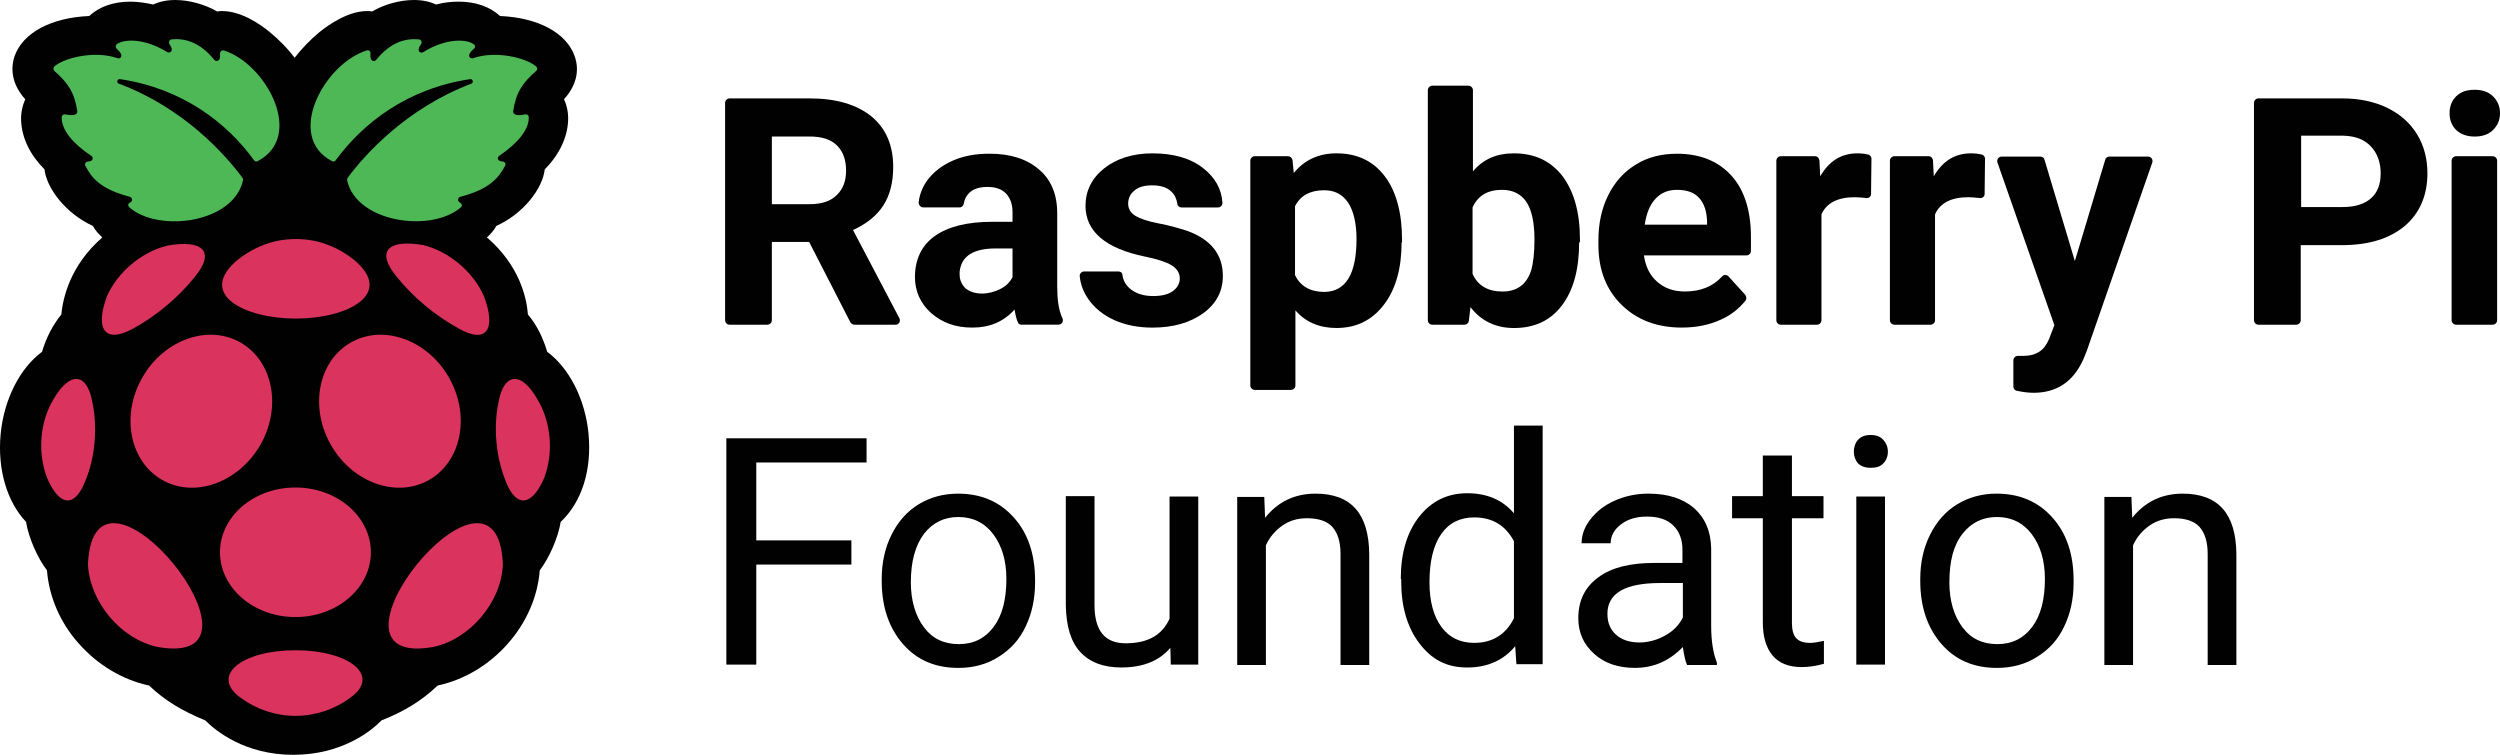
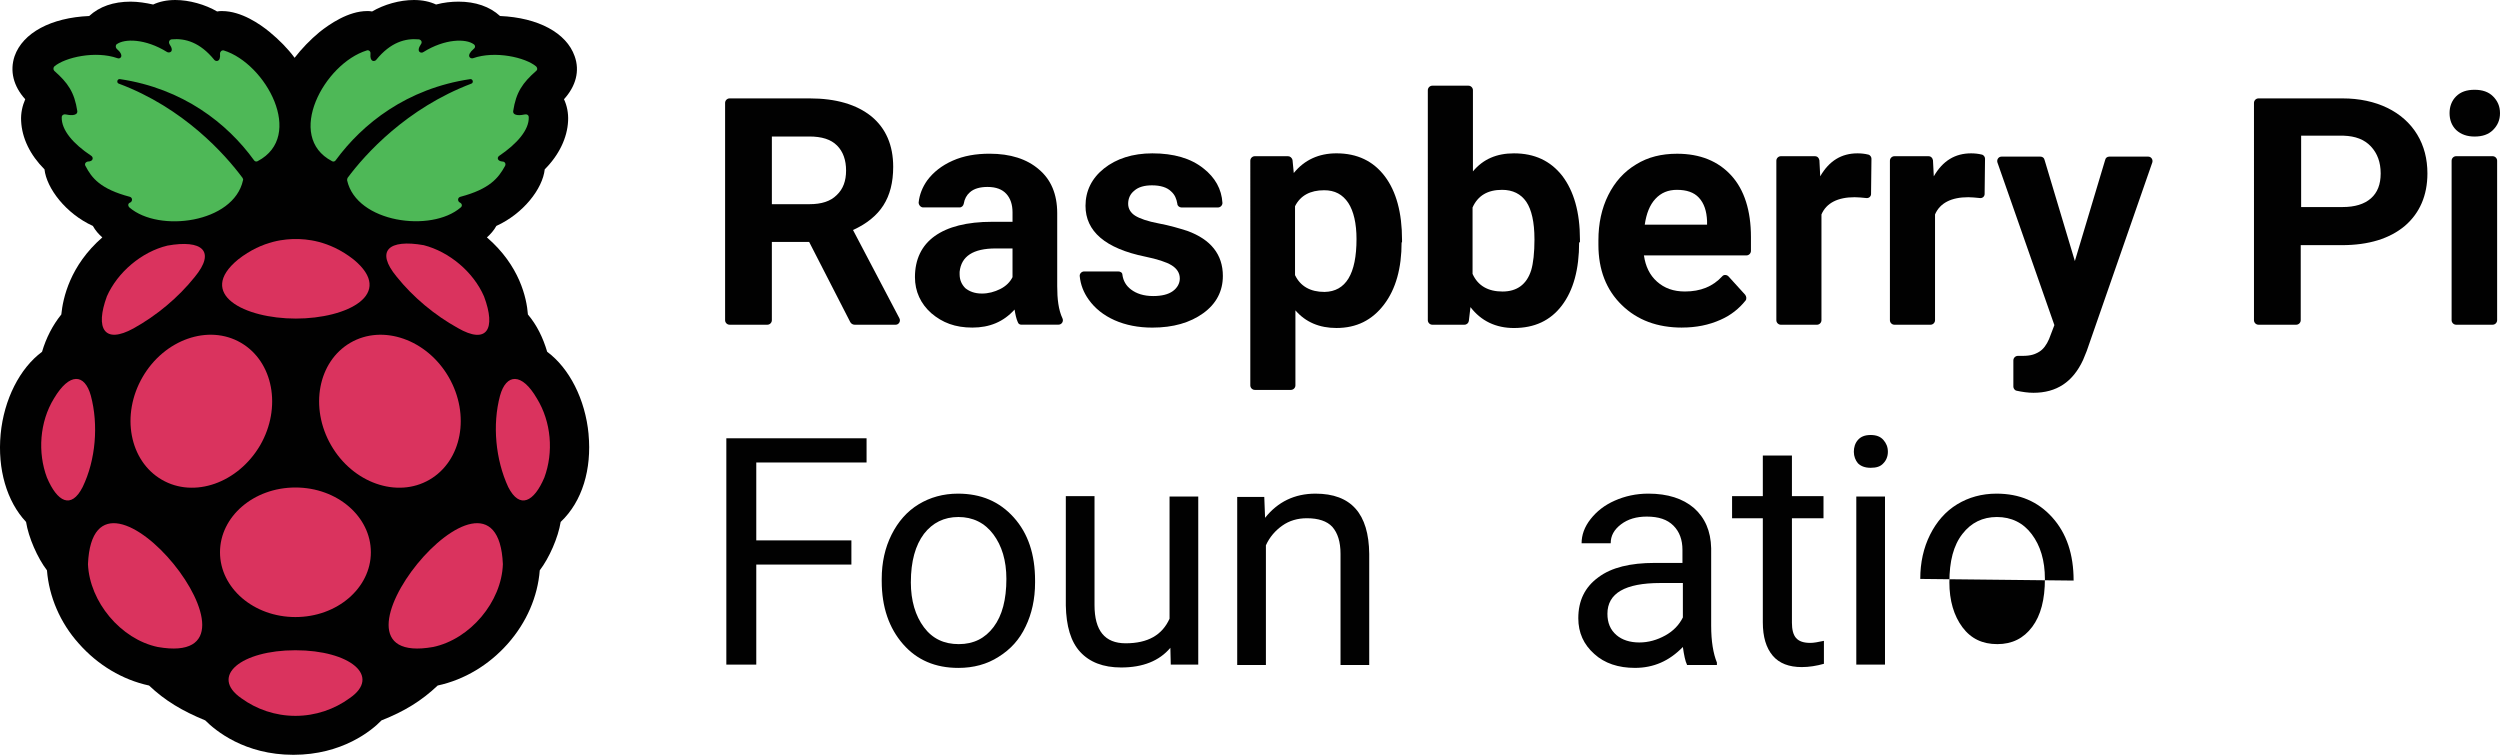
<svg xmlns="http://www.w3.org/2000/svg" id="Layer_1" version="1.1" viewBox="0 0 1656.05 500">
  <defs>
    <style>
      .otovepbpbuft {
        fill: #da335e;
      }

      .tzxrcxubucto {
        fill: #010101;
      }

      .scjmlokhxbur {
        fill: #4eb857;
      }
    </style>
  </defs>
  <path class="tzxrcxubucto" d="M536,160.24h-24.71v51.87c0,1.63-1.36,2.99-2.99,2.99h-24.99c-1.63,0-2.99-1.36-2.99-2.99V68.17c0-1.63,1.36-2.99,2.99-2.99h52.96c17.65,0,31.23,4.07,41.01,11.95,9.51,7.88,14.39,19.01,14.39,33.41,0,10.32-2.17,18.74-6.52,25.53-4.35,6.79-11.14,12.22-20.1,16.3l30.69,58.39c1.09,1.9-.27,4.35-2.44,4.35h-27.16c-1.36,0-2.44-.81-2.99-1.9l-27.16-52.96ZM511.29,135.25h24.99c7.88,0,13.85-1.9,17.93-5.98,4.35-4.07,6.25-9.51,6.25-16.3s-1.9-12.49-5.98-16.57-10.05-5.98-18.47-5.98h-24.71v44.81Z" />
  <path class="tzxrcxubucto" d="M674.24,213.47c-1.09-2.44-1.63-5.16-2.17-8.42-7.33,8.15-16.57,11.95-27.97,11.95s-19.83-3.26-27.16-9.51c-7.06-6.25-10.86-14.39-10.86-23.9,0-11.68,4.35-20.91,13.04-27.16s21.46-9.51,38.02-9.51h13.58v-6.25c0-5.16-1.36-9.23-4.07-12.22s-6.79-4.62-12.49-4.62c-4.89,0-8.96,1.09-11.68,3.53-2.17,1.9-3.53,4.35-4.07,7.6-.27,1.36-1.36,2.44-2.72,2.44h-24.17c-1.63,0-2.99-1.63-2.99-3.26.54-5.16,2.44-10.05,5.7-14.67,4.07-5.43,9.51-9.78,16.84-13.04s15.48-4.62,24.44-4.62c13.85,0,24.71,3.53,32.59,10.32,8.15,6.79,12.22,16.57,12.22,29.06v48.34c0,8.42.81,15.75,3.53,21.46.81,1.9-.54,4.07-2.72,4.07h-24.71c-.81,0-1.9-.54-2.17-1.63M650.34,194.46c4.35,0,8.42-1.09,12.22-2.99s6.52-4.62,8.15-7.88v-19.01h-11.14c-14.94,0-22.81,5.16-23.9,15.48v1.63c0,3.8,1.36,6.79,3.8,9.23,2.72,2.17,6.25,3.53,10.86,3.53" />
  <path class="tzxrcxubucto" d="M781.52,184.41c0-3.53-1.9-6.52-5.43-8.69-3.53-2.17-9.51-4.07-17.38-5.7-26.62-5.43-39.65-16.84-39.65-33.68,0-9.78,4.07-18.2,12.22-24.71,8.15-6.52,19.01-10.05,32.05-10.05,14.12,0,25.53,3.26,33.95,10.05,7.6,5.98,11.95,13.58,12.49,22.81,0,1.63-1.36,2.99-2.99,2.99h-24.17c-1.36,0-2.72-1.09-2.72-2.44-.54-3.26-1.63-5.98-4.07-8.15-2.72-2.72-7.06-4.07-12.76-4.07-4.89,0-8.96,1.09-11.68,3.53-2.72,2.17-4.07,5.16-4.07,8.69,0,3.26,1.63,5.98,4.62,7.88,2.99,1.9,8.42,3.8,15.75,5.16,7.33,1.36,13.58,3.26,18.74,4.89,15.75,5.7,23.63,15.75,23.63,29.88,0,10.05-4.35,18.47-13.04,24.71-8.69,6.25-19.83,9.51-33.68,9.51-9.23,0-17.65-1.63-24.99-4.89-7.33-3.26-13.04-7.88-17.11-13.58-3.53-4.89-5.43-10.05-5.98-15.48-.27-1.63,1.09-3.26,2.99-3.26h22.54c1.36,0,2.72.81,2.72,2.17.54,4.07,2.44,7.33,5.7,9.78,3.53,2.72,8.42,4.35,14.67,4.35,5.7,0,10.05-1.09,13.04-3.26,2.99-2.17,4.62-5.16,4.62-8.42" />
  <path class="tzxrcxubucto" d="M928.45,160.51c0,17.11-3.8,30.96-11.68,41.28-7.88,10.32-18.2,15.48-31.5,15.48-11.14,0-20.37-3.8-27.16-11.68v49.7c0,1.63-1.36,2.99-2.99,2.99h-23.9c-1.63,0-2.99-1.36-2.99-2.99V106.46c0-1.63,1.36-2.99,2.99-2.99h22c1.36,0,2.72,1.09,2.99,2.72l.81,8.42c7.06-8.69,16.57-13.04,28.25-13.04,13.85,0,24.44,5.16,32.05,15.21,7.6,10.05,11.41,24.17,11.41,42.1v1.63h-.27ZM898.58,158.34c0-10.32-1.9-18.47-5.43-23.9-3.8-5.7-8.96-8.42-16.02-8.42-9.23,0-15.75,3.53-19.28,10.59v45.63c3.53,7.33,10.05,11.14,19.55,11.14,14.12-.27,21.18-11.95,21.18-35.04" />
  <path class="tzxrcxubucto" d="M1046.05,160.51c0,17.93-3.8,31.78-11.41,41.83-7.6,10.05-18.2,14.94-31.78,14.94-11.95,0-21.73-4.62-28.79-13.85l-1.09,9.23c-.27,1.36-1.36,2.44-2.99,2.44h-21.18c-1.63,0-2.99-1.36-2.99-2.99V59.75c0-1.63,1.36-2.99,2.99-2.99h23.9c1.63,0,2.99,1.36,2.99,2.99v53.78c6.79-8.15,15.75-11.95,27.16-11.95,13.58,0,24.17,4.89,32.05,14.94,7.6,10.05,11.68,23.9,11.68,42.1v1.9h-.54ZM1016.45,158.34c0-11.14-1.9-19.55-5.43-24.71s-8.96-7.88-16.02-7.88c-9.51,0-16.02,3.8-19.55,11.68v44c3.53,7.88,10.32,11.68,19.83,11.68s16.02-4.62,19.01-14.12c1.36-4.62,2.17-11.41,2.17-20.64" />
  <path class="tzxrcxubucto" d="M1114.22,217c-16.3,0-29.6-4.89-39.92-14.94-10.32-10.05-15.48-23.36-15.48-39.92v-2.99c0-11.14,2.17-21.18,6.52-29.88,4.35-8.69,10.32-15.48,18.47-20.37,7.88-4.89,16.84-7.06,27.16-7.06,15.21,0,27.16,4.89,35.85,14.39,8.69,9.51,13.04,23.36,13.04,40.74v9.23c0,1.63-1.36,2.99-2.99,2.99h-67.9c1.09,7.33,3.8,13.04,8.69,17.38,4.89,4.35,10.86,6.52,18.47,6.52,10.32,0,18.47-3.26,24.71-10.05,1.09-1.36,3.26-1.09,4.35.27l10.86,11.95c.81,1.09,1.09,2.72.27,3.8-4.35,5.43-9.78,9.78-16.57,12.76-7.88,3.53-16.3,5.16-25.53,5.16M1110.96,125.75c-5.98,0-10.59,1.9-14.39,5.98s-5.98,9.78-7.06,17.11h41.28v-2.44c-.27-6.52-1.9-11.68-5.43-15.48-3.26-3.53-8.15-5.16-14.39-5.16" />
  <path class="tzxrcxubucto" d="M1239.43,128.46c0,1.63-1.36,2.99-3.26,2.72-2.72-.27-5.43-.54-7.6-.54-11.14,0-18.74,3.8-22,11.41v70.07c0,1.63-1.36,2.99-2.99,2.99h-23.9c-1.63,0-2.99-1.36-2.99-2.99v-105.65c0-1.63,1.36-2.99,2.99-2.99h22.54c1.63,0,2.72,1.09,2.99,2.72l.54,10.59c5.98-10.32,14.12-15.21,24.71-15.21,2.44,0,4.89.27,7.06.81,1.36.27,2.17,1.63,2.17,2.72l-.27,23.36Z" />
  <path class="tzxrcxubucto" d="M1314.66,128.46c0,1.63-1.36,2.99-3.26,2.72-2.72-.27-5.43-.54-7.6-.54-11.14,0-18.74,3.8-22,11.41v70.07c0,1.63-1.36,2.99-2.99,2.99h-23.9c-1.63,0-2.99-1.36-2.99-2.99v-105.65c0-1.63,1.36-2.99,2.99-2.99h22.54c1.63,0,2.72,1.09,2.99,2.72l.54,10.59c5.98-10.32,14.12-15.21,24.71-15.21,2.44,0,4.89.27,7.06.81,1.36.27,2.17,1.63,2.17,2.72l-.27,23.36Z" />
  <path class="tzxrcxubucto" d="M1374.41,173l20.1-67.08c.27-1.36,1.36-2.17,2.72-2.17h25.8c1.9,0,3.26,1.9,2.72,3.8l-43.45,124.93-2.44,5.98c-6.79,14.67-17.65,21.73-32.86,21.73-3.53,0-7.33-.54-11.14-1.36-1.36-.27-2.17-1.63-2.17-2.72v-17.38c0-1.63,1.36-2.99,2.99-2.99h2.99c5.7,0,8.42-1.09,11.14-2.72s4.89-4.62,6.52-8.42l3.53-9.23-37.75-107.82c-.54-1.9.81-3.8,2.72-3.8h25.8c1.36,0,2.44.81,2.72,2.17l20.1,67.08Z" />
  <path class="tzxrcxubucto" d="M1524.05,162.14v49.97c0,1.63-1.36,2.99-2.99,2.99h-24.99c-1.63,0-2.99-1.36-2.99-2.99V68.17c0-1.63,1.36-2.99,2.99-2.99h55.68c11.14,0,21.18,2.17,29.6,6.25,8.42,4.07,15.21,10.05,19.83,17.65,4.62,7.6,6.79,16.3,6.79,25.8,0,14.67-5.16,26.34-14.94,34.76-10.05,8.42-23.9,12.76-41.83,12.76h-27.16v-.27ZM1524.05,137.15h27.7c8.15,0,14.39-1.9,18.74-5.7,4.35-3.8,6.52-9.23,6.52-16.57s-2.17-13.31-6.52-17.93c-4.35-4.62-10.32-6.79-17.92-7.06h-28.25v47.26h-.27Z" />
  <path class="tzxrcxubucto" d="M1622.64,74.96c0-4.35,1.36-8.15,4.35-11.14s7.06-4.35,12.22-4.35,9.23,1.36,12.22,4.35c2.99,2.99,4.62,6.52,4.62,11.14s-1.63,8.15-4.62,11.14c-2.99,2.99-7.06,4.35-12.22,4.35-4.89,0-8.96-1.36-12.22-4.35-2.99-2.99-4.35-6.79-4.35-11.14M1651.16,215.1h-24.17c-1.63,0-2.99-1.36-2.99-2.99v-105.65c0-1.63,1.36-2.99,2.99-2.99h24.17c1.63,0,2.99,1.36,2.99,2.99v105.65c0,1.63-1.36,2.99-2.99,2.99" />
  <path class="tzxrcxubucto" d="M389.89,287.62c-2.17-23.09-12.76-43.73-27.43-54.59-2.72-9.23-6.79-17.65-12.76-24.71-.81-10.86-5.43-32.32-27.16-51.06,2.44-2.17,4.62-4.62,6.25-7.6,17.93-8.15,30.69-24.71,32.05-37.48,9.51-9.51,14.94-20.91,15.48-32.05.27-5.43-.81-10.32-2.72-14.39,7.88-8.69,10.59-18.74,7.06-28.52-5.43-15.48-24.17-25.53-49.43-26.62-6.79-6.25-16.3-9.51-27.43-9.51-4.89,0-9.78.54-14.94,1.9C284.78,1.09,279.89,0,274.19,0,264.68,0,254.36,2.99,246.49,7.6c-1.09-.27-2.17-.27-3.26-.27-12.49,0-24.99,8.69-31.5,13.85-6.25,5.16-11.95,11.14-16.57,17.11-4.62-6.25-10.32-11.95-16.57-17.11-6.25-5.16-18.74-13.85-31.5-13.85-1.09,0-2.17,0-3.26.27-7.88-4.62-18.47-7.6-27.7-7.6-5.7,0-10.59,1.09-14.67,2.99-4.89-1.09-10.05-1.9-14.94-1.9-11.41,0-20.64,3.26-27.43,9.51-25.26,1.09-44,11.14-49.43,26.62-3.26,9.78-.81,19.83,7.06,28.52-1.9,4.35-2.99,9.23-2.72,14.39.54,11.41,5.98,22.54,15.48,32.05,1.36,12.49,14.12,29.33,32.05,37.48,1.63,2.99,3.8,5.43,6.25,7.6-21.46,18.74-26.07,40.2-27.16,51.06-5.7,7.06-10.05,15.48-12.76,24.71-14.67,10.86-25.26,31.5-27.43,54.59-2.17,23.09,4.07,44.54,16.84,58.12,1.63,10.32,7.6,23.9,13.85,32.05,1.36,17.38,8.69,34.76,21.18,48.61,12.49,14.12,28.79,23.9,46.44,27.7,10.59,10.05,22,16.84,37.21,23.09,6.79,6.79,26.07,22.81,58.39,22.81s51.87-16.02,58.39-22.81c15.21-5.98,26.62-13.04,37.21-23.09,17.65-3.8,33.95-13.58,46.44-27.7,12.49-14.12,19.83-31.23,21.18-48.61,6.25-8.15,12.22-21.73,13.85-32.05,14.39-13.58,20.64-35.04,18.47-58.12" />
  <path class="scjmlokhxbur" d="M242.96,33.41c1.36-.54,2.72.81,2.44,2.17-.54,5.98,2.99,5.16,3.8,4.07,9.51-11.68,19.28-14.39,28.25-13.58,1.63.27,2.44,1.9,1.36,3.26-3.53,5.16.27,6.25,1.63,5.16,14.39-8.96,28.25-8.96,33.41-5.16,1.09.81,1.09,2.17,0,2.99-5.43,4.62-2.44,6.79-.54,6.25,14.67-5.16,34.76-.54,41.83,5.43.81.81,1.09,2.17,0,2.99-8.96,7.88-13.31,14.12-15.21,26.62-.27,3.53,5.43,2.72,7.88,2.17,1.36-.27,2.44.54,2.44,1.9.27,8.42-7.88,17.65-19.55,25.53-1.63,1.09-1.36,3.53,2.17,3.8,1.63,0,2.44,1.63,1.63,2.99-4.35,7.88-10.05,15.21-29.6,20.37-1.9.54-1.9,2.99-.27,3.8,1.63.81,1.63,2.44.54,3.26-19.55,16.84-68.98,10.05-75.23-17.93,0-.54,0-1.09.27-1.63,11.68-15.75,39.11-46.17,82.02-62.47,1.63-.54,1.09-3.26-.81-2.99-41.83,6.25-71.16,29.33-89.08,53.78-.54.81-1.63,1.09-2.44.54-31.23-16.3-5.16-64.64,23.09-73.33" />
  <path class="scjmlokhxbur" d="M56.64,109.99c-.81-1.36,0-2.72,1.63-2.99,3.53,0,3.8-2.72,2.17-3.8-11.95-7.88-19.83-17.11-19.55-25.53,0-1.36,1.36-2.17,2.44-1.9,2.44.54,8.15,1.36,7.88-2.17-1.9-12.49-6.25-18.74-15.21-26.62-.81-.81-.81-2.17,0-2.99,7.06-5.98,27.16-10.59,41.83-5.43,1.9.81,4.89-1.63-.54-6.25-.81-.81-.81-2.44,0-2.99,5.16-3.8,19.01-3.8,33.41,5.16,1.36.81,5.16,0,1.63-5.16-.81-1.36-.27-2.99,1.36-3.26,8.96-.81,18.74,1.9,28.25,13.58.81,1.09,4.35,1.9,3.8-4.07,0-1.36,1.09-2.44,2.44-2.17,27.97,8.69,54.05,56.76,22.54,73.33-.81.54-1.9.27-2.44-.54-17.65-24.44-46.99-47.53-88.81-53.78-1.9-.27-2.44,2.44-.81,2.99,42.91,16.02,70.34,46.71,82.02,62.47.27.54.54,1.09.27,1.63-6.25,28.25-55.68,34.76-75.23,17.93-1.09-1.09-1.09-2.72.54-3.26,1.63-.81,1.63-3.26-.27-3.8-19.55-5.16-25.26-12.49-29.33-20.37" />
  <path class="otovepbpbuft" d="M320.63,196.36c8.15,21.73,1.9,32.05-17.38,20.91-15.21-8.42-29.6-20.37-40.47-33.95-14.39-17.38-5.16-24.99,17.93-20.91,16.84,4.35,32.86,17.65,39.92,33.95" />
  <path class="otovepbpbuft" d="M234.26,171.92c27.7,22.81-4.07,39.11-38.29,39.11s-66-16.3-38.29-39.11c16.57-13.04,32.32-13.58,38.29-13.58s21.73.54,38.29,13.58" />
  <path class="otovepbpbuft" d="M70.77,196.36c7.06-16.02,23.09-29.6,40.2-33.68,22.81-4.07,32.32,3.53,17.93,20.91-10.86,13.58-25.26,25.53-40.47,33.95-19.28,10.59-25.53.27-17.65-21.18" />
  <path class="otovepbpbuft" d="M31.11,316.4c-6.25-16.57-4.89-36.94,4.62-52.42,10.32-17.38,20.37-16.57,24.44-1.9,5.16,19.28,3.26,42.64-5.43,60.56-7.6,14.94-16.84,9.78-23.63-6.25" />
  <path class="otovepbpbuft" d="M104.44,428.57c-24.44-5.16-45.08-29.88-46.17-54.86,3.8-88.81,131.99,70.07,46.17,54.86" />
  <path class="otovepbpbuft" d="M107.16,317.76c-21.46-12.49-27.16-42.91-12.76-67.9s43.73-35.31,65.18-22.81c21.46,12.49,27.16,42.91,12.76,67.9-14.67,24.99-43.73,35.31-65.18,22.81" />
  <path class="otovepbpbuft" d="M231.55,462.52c-10.05,7.33-22.54,11.68-35.85,11.68s-25.8-4.35-35.85-11.68c-21.18-14.67,0-31.78,35.85-31.78s57.31,17.11,35.85,31.78" />
  <path class="otovepbpbuft" d="M195.7,408.75c-27.7,0-49.97-19.28-49.97-42.91s22.27-42.91,49.97-42.91,49.97,19.28,49.97,42.91-22.27,42.91-49.97,42.91" />
  <path class="otovepbpbuft" d="M219.33,294.95c-14.39-24.99-8.69-55.4,12.76-67.9,21.46-12.49,50.79-2.17,65.18,22.81,14.39,24.99,8.69,55.4-12.76,67.9-21.46,12.49-50.79,2.17-65.18-22.81" />
  <path class="otovepbpbuft" d="M286.95,428.57c-85.82,15.21,42.37-143.67,46.17-54.86-.81,24.99-21.73,49.7-46.17,54.86" />
  <path class="otovepbpbuft" d="M360.56,316.4c-6.79,16.02-16.3,21.18-23.9,6.25-8.42-18.2-10.59-41.28-5.43-60.56,4.07-14.67,14.39-15.48,24.44,1.9,9.51,15.48,11.14,35.58,4.89,52.42" />
  <polygon class="tzxrcxubucto" points="563.98 373.98 500.97 373.98 500.97 440.25 481.14 440.25 481.14 290.33 574.03 290.33 574.03 306.36 500.97 306.36 500.97 357.96 563.98 357.96 563.98 373.98" />
  <path class="tzxrcxubucto" d="M584.07,383.49c0-10.86,2.17-20.64,6.52-29.33,4.35-8.69,10.32-15.48,17.93-20.1s16.3-7.06,26.07-7.06c15.21,0,27.43,5.16,36.94,15.75,9.51,10.59,14.12,24.44,14.12,41.83v1.36c0,10.86-2.17,20.64-6.25,29.06-4.07,8.69-10.05,15.21-17.93,20.1-7.6,4.89-16.57,7.33-26.62,7.33-15.21,0-27.43-5.16-36.66-15.75-9.23-10.59-14.12-24.44-14.12-41.83v-1.36h0ZM603.36,385.66c0,12.22,2.99,22.27,8.69,29.88,5.7,7.6,13.31,11.14,23.09,11.14s17.38-3.8,23.09-11.41c5.7-7.6,8.42-18.2,8.42-31.78,0-12.22-2.99-22-8.69-29.6-5.7-7.6-13.58-11.41-23.09-11.41s-17.11,3.8-22.81,11.14c-5.7,7.6-8.69,18.2-8.69,32.05" />
  <path class="tzxrcxubucto" d="M775.28,429.11c-7.33,8.69-18.2,13.04-32.59,13.04-11.95,0-20.91-3.53-27.16-10.32s-9.23-17.11-9.51-30.69v-72.51h19.01v72.24c0,16.84,6.79,25.26,20.64,25.26,14.67,0,24.17-5.43,29.06-16.3v-80.93h19.01v111.35h-18.2l-.27-11.14Z" />
  <path class="tzxrcxubucto" d="M837.47,328.9l.54,14.12c8.42-10.59,19.55-16.02,33.41-16.02,23.63,0,35.31,13.31,35.58,39.92v73.6h-19.01v-73.6c0-8.15-1.9-13.85-5.43-17.93-3.53-3.8-9.23-5.7-16.84-5.7-6.25,0-11.68,1.63-16.3,4.89s-8.42,7.6-10.86,13.04v79.3h-19.01v-111.35h17.93v-.27Z" />
-   <path class="tzxrcxubucto" d="M927.91,383.49c0-17.11,4.07-30.96,12.22-41.28s18.74-15.48,31.78-15.48,23.36,4.35,30.96,13.31v-58.12h19.01v158.07h-17.38l-.81-11.95c-7.6,9.23-18.2,14.12-31.78,14.12s-23.36-5.16-31.5-15.75c-8.15-10.59-12.22-24.44-12.22-41.28v-1.63h-.27ZM946.92,385.66c0,12.76,2.72,22.54,7.88,29.6,5.16,7.06,12.49,10.59,21.73,10.59,11.95,0,20.91-5.43,26.34-16.3v-51.06c-5.7-10.59-14.39-15.75-26.34-15.75-9.23,0-16.57,3.53-21.73,10.86-5.16,7.33-7.88,17.93-7.88,32.05" />
  <path class="tzxrcxubucto" d="M1117.48,440.25c-1.09-2.17-1.9-5.98-2.72-11.68-8.96,9.23-19.28,13.85-31.78,13.85-10.86,0-20.1-2.99-26.89-9.23-7.06-6.25-10.59-14.12-10.59-23.63,0-11.68,4.35-20.64,13.31-27.16,8.69-6.52,21.18-9.51,37.21-9.51h18.47v-8.69c0-6.52-1.9-11.95-5.98-16.02s-9.78-5.98-17.65-5.98c-6.79,0-12.49,1.63-17.11,5.16-4.62,3.53-6.79,7.6-6.79,12.49h-19.28c0-5.43,1.9-10.86,5.98-16.02,4.07-5.16,9.23-9.23,16.02-12.22s14.12-4.62,22.27-4.62c12.76,0,22.81,3.26,30.15,9.51,7.33,6.52,11.14,15.21,11.41,26.62v51.33c0,10.32,1.36,18.47,3.8,24.44v1.63h-19.83v-.27ZM1085.98,425.58c5.98,0,11.68-1.63,17.11-4.62,5.43-2.99,9.23-7.06,11.68-11.95v-22.81h-14.94c-23.36,0-35.04,6.79-35.04,20.37,0,5.98,1.9,10.59,5.98,14.12,3.8,3.26,8.96,4.89,15.21,4.89" />
  <path class="tzxrcxubucto" d="M1187.01,301.74v26.89h20.91v14.67h-20.91v69.26c0,4.35.81,7.88,2.72,10.05s4.89,3.26,9.51,3.26c2.17,0,5.16-.54,8.96-1.36v15.21c-4.89,1.36-9.78,2.17-14.67,2.17-8.42,0-14.94-2.44-19.28-7.6-4.35-5.16-6.52-12.49-6.52-22v-68.98h-20.37v-14.67h20.37v-26.89s19.28,0,19.28,0Z" />
  <path class="tzxrcxubucto" d="M1228.02,299.29c0-2.99.81-5.7,2.72-7.88s4.62-3.26,8.42-3.26,6.52,1.09,8.42,3.26c1.9,2.17,2.99,4.62,2.99,7.88,0,2.99-1.09,5.7-2.99,7.6-1.9,2.17-4.62,2.99-8.42,2.99s-6.52-1.09-8.42-2.99c-1.63-1.9-2.72-4.62-2.72-7.6M1248.66,440.25h-19.01v-111.35h19.01v111.35Z" />
-   <path class="tzxrcxubucto" d="M1272.02,383.49c0-10.86,2.17-20.64,6.52-29.33,4.35-8.69,10.32-15.48,17.93-20.1,7.6-4.62,16.3-7.06,26.07-7.06,15.21,0,27.43,5.16,36.94,15.75,9.51,10.59,14.12,24.44,14.12,41.83v1.36c0,10.86-2.17,20.64-6.25,29.06-4.07,8.69-10.05,15.21-17.93,20.1-7.6,4.89-16.57,7.33-26.62,7.33-15.21,0-27.43-5.16-36.66-15.75-9.23-10.59-14.12-24.44-14.12-41.83v-1.36ZM1291.3,385.66c0,12.22,2.99,22.27,8.69,29.88,5.7,7.6,13.31,11.14,23.09,11.14s17.38-3.8,23.09-11.41,8.42-18.2,8.42-31.78c0-12.22-2.99-22-8.69-29.6-5.7-7.6-13.58-11.41-23.09-11.41s-17.11,3.8-22.81,11.14c-5.98,7.6-8.69,18.2-8.69,32.05" />
-   <path class="tzxrcxubucto" d="M1411.89,328.9l.54,14.12c8.42-10.59,19.55-16.02,33.41-16.02,23.63,0,35.31,13.31,35.58,39.92v73.6h-19.01v-73.6c0-8.15-1.9-13.85-5.43-17.93-3.53-3.8-9.23-5.7-16.84-5.7-6.25,0-11.68,1.63-16.3,4.89s-8.42,7.6-10.86,13.04v79.3h-19.01v-111.35h17.93v-.27Z" />
+   <path class="tzxrcxubucto" d="M1272.02,383.49c0-10.86,2.17-20.64,6.52-29.33,4.35-8.69,10.32-15.48,17.93-20.1,7.6-4.62,16.3-7.06,26.07-7.06,15.21,0,27.43,5.16,36.94,15.75,9.51,10.59,14.12,24.44,14.12,41.83v1.36v-1.36ZM1291.3,385.66c0,12.22,2.99,22.27,8.69,29.88,5.7,7.6,13.31,11.14,23.09,11.14s17.38-3.8,23.09-11.41,8.42-18.2,8.42-31.78c0-12.22-2.99-22-8.69-29.6-5.7-7.6-13.58-11.41-23.09-11.41s-17.11,3.8-22.81,11.14c-5.98,7.6-8.69,18.2-8.69,32.05" />
</svg>